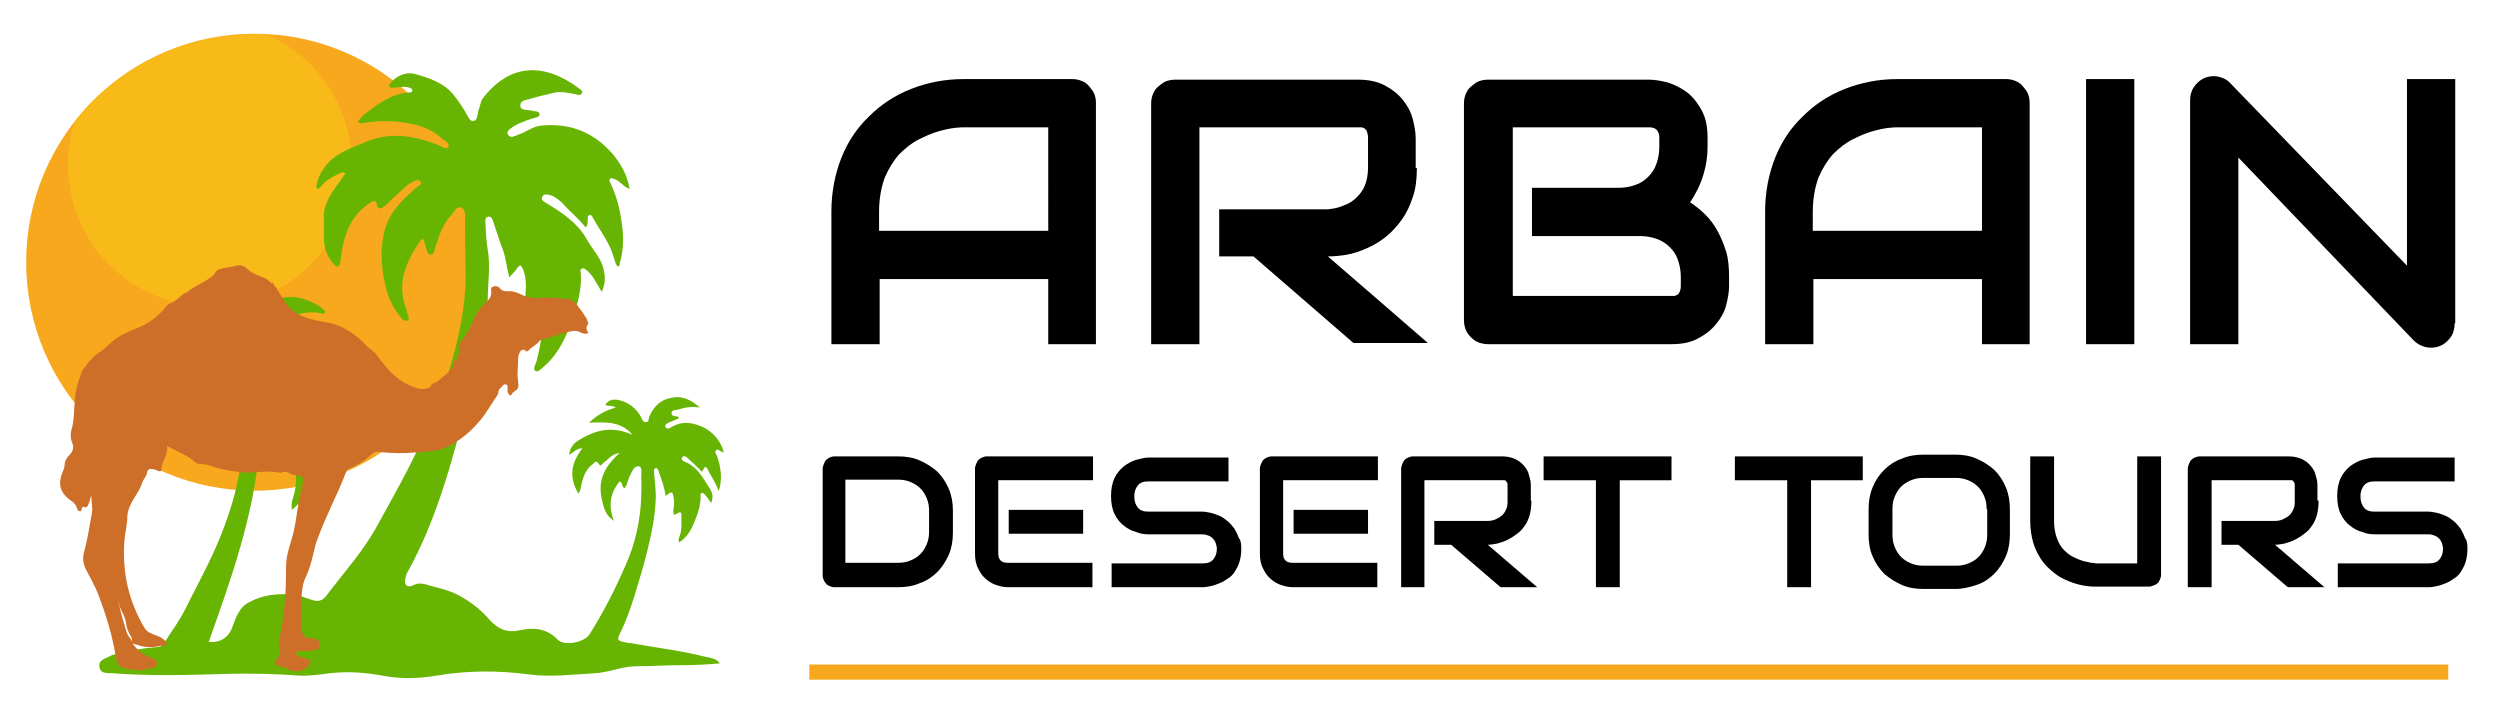
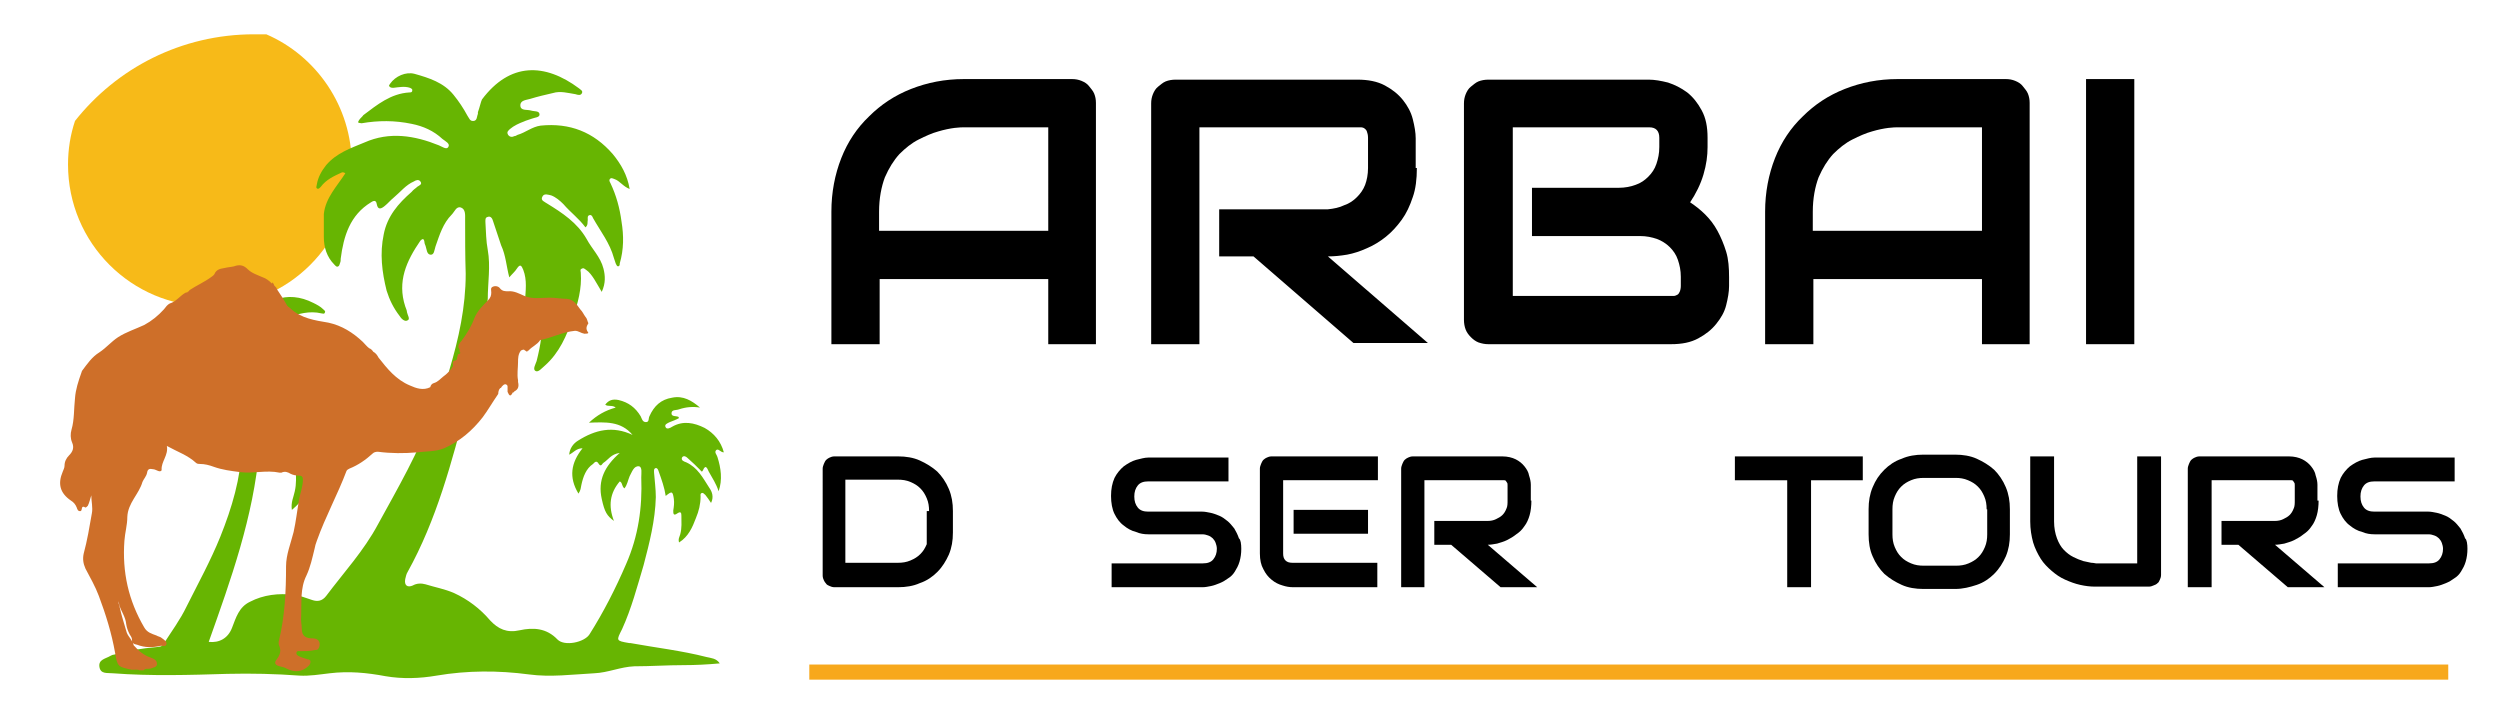
<svg xmlns="http://www.w3.org/2000/svg" version="1.1" id="Layer_1" x="0px" y="0px" viewBox="0 0 430 124" style="enable-background:new 0 0 430 124;" xml:space="preserve">
  <style type="text/css">
	.st0{fill:#F7A81C;}
	.st1{fill:#F7BA18;}
	.st2{fill:#67B502;}
	.st3{fill:#CE6F29;}
</style>
-   <circle class="st0" cx="43.8" cy="45.1" r="39.3" />
  <path class="st1" d="M12.9,20.8c-0.8,2.4-1.2,4.9-1.2,7.5c0,13.5,10.9,24.4,24.4,24.4s24.4-10.9,24.4-24.4c0-10-6.1-18.7-14.7-22.4  c-0.7,0-1.4,0-2.1,0C31.2,5.9,20.1,11.7,12.9,20.8z" />
  <g id="L42z52.tif">
    <g>
      <path class="st2" d="M82.2,19.3c0,0.1,0,0.2,0,0.3c-0.2,0.4-0.1,1.1-0.7,1.2c-0.7,0.1-0.8-0.5-1.1-0.9c-0.7-1.3-1.5-2.5-2.4-3.6    c-1.7-2.1-4.2-2.9-6.7-3.6c-1.5-0.4-3.3,0.4-4.2,1.7c-0.1,0.2-0.3,0.3-0.1,0.5c0.2,0.2,0.4,0.2,0.7,0.2c0.9-0.1,1.9-0.3,2.8,0    c0.2,0.1,0.5,0.2,0.4,0.5c0,0.3-0.3,0.3-0.5,0.3c-3.2,0.2-5.5,2.1-7.9,3.9c-0.2,0.3-0.5,0.5-0.7,0.8c-0.5,0.7,0.1,0.5,0.4,0.6    c2.9-0.5,5.7-0.5,8.6,0.1c2,0.4,3.8,1.2,5.3,2.6c0.5,0.4,1.4,0.8,1,1.4c-0.3,0.5-1.1-0.1-1.6-0.3c-4.2-1.7-8.5-2.4-12.8-0.5    c-2.4,1-4.8,1.8-6.6,3.9c-0.8,1-1.4,2.1-1.6,3.3c0,0.2-0.2,0.5,0,0.7c0.3,0.2,0.5-0.1,0.7-0.3c0.9-1.2,2.2-1.8,3.5-2.4    c0.2-0.1,0.4-0.1,0.7,0.1c-1.4,2.2-3.4,4.2-3.7,7c0,1.3,0,2.6,0,4c0,1.7,0.5,3.4,1.8,4.7c0.2,0.2,0.4,0.5,0.7,0.3    c0.2-0.1,0.2-0.4,0.3-0.6c0.1-0.2,0.1-0.5,0.1-0.7c0.5-3.9,1.6-7.5,5.2-9.7c0.6-0.4,0.9-0.3,1,0.3c0.2,1.1,0.8,0.8,1.4,0.3    c0.5-0.4,1-1,1.5-1.4c1.2-1,2.1-2.2,3.5-2.8c0.3-0.2,0.8-0.4,1.1,0c0.4,0.5-0.2,0.7-0.5,0.9c-0.3,0.3-0.7,0.5-1,0.9    c-2.3,2-4.2,4.2-4.8,7.3c-0.7,3.3-0.3,6.5,0.5,9.7c0.5,1.6,1.2,3,2.2,4.3c0.3,0.5,0.9,1.1,1.4,0.8c0.5-0.2,0-0.9-0.1-1.4    c0-0.3-0.2-0.7-0.3-1c-1.4-4.3,0.2-7.8,2.6-11.3c0.3-0.3,0.6-0.5,0.7,0.2c0,0.2,0.1,0.5,0.2,0.7c0.2,0.6,0.2,1.4,0.8,1.5    c0.7,0.1,0.7-0.8,0.9-1.4c0.7-2,1.3-4,2.8-5.5c0.5-0.5,0.8-1.5,1.6-1.2c0.8,0.3,0.7,1.3,0.7,2c0,3.1,0,6.3,0.1,9.4    c0,5.7-1.2,11.1-2.8,16.5c-0.6,2.6-1.9,4.9-2.8,7.4c-2.5,6.8-6.1,13-9.5,19.2c-2.4,4.5-5.9,8.3-8.9,12.3c-0.7,0.9-1.5,1-2.4,0.7    c-1-0.3-2.1-0.8-3.2-0.9c-2.6-0.3-5.2,0-7.5,1.2c-1.9,0.9-2.4,2.7-3.1,4.5c-0.7,1.8-2.2,2.6-4,2.4c3.8-10.7,7.7-21.5,8.7-33.1    c0.2-1.5,0.1-3-0.1-4.5c-0.2-1-0.2-2.1-0.3-3.1c0-0.3-0.1-0.8,0.3-0.9c0.4-0.1,0.6,0.4,0.7,0.7c0.6,1.7,1.3,3.5,1.6,5.3    c0,0.3-0.1,0.7,0.3,0.9c0.3,0.1,0.5-0.3,0.7-0.5c0.6-0.8,0.8-0.3,1,0.3c0.2,0.6,0.2,1.2,0.2,1.9c0,1,0,2.1,0,3.1    c0.3,0.1,0.6,0,0.8-0.2c0.9-0.9,1.1-0.3,1.1,0.5c0,1.2,0.1,2.4-0.2,3.7c-0.2,1-0.7,1.9-0.5,3.2c3.6-3,4.8-6.9,5.5-11.2    c-0.1-0.5-0.3-1.2,0.2-1.4c0.5-0.2,1,0.4,1.2,0.9c0,0,0,0.1,0,0.1c0.5,0.3,0.5,1.1,1.1,1.4c0.5-0.6,0.2-1.2,0.3-1.8    c-0.3-0.9-0.5-1.7-1-2.5c-1.7-2.3-3.2-4.8-5.9-6.1c-0.1,0-0.2-0.1-0.2-0.1c-0.2-0.2-0.5-0.3-0.3-0.7c0.2-0.4,0.5-0.2,0.9-0.2    c0.7,0.2,1.2,0.7,1.7,1.2c0.8,0.8,1.6,1.7,2.5,2.5c0.5-0.5,0-1.2,0.6-1.3c0.5,0,0.7,0.6,0.9,1c0.9,1.5,1.9,3,2.3,4.7    c0,0.1,0.1,0.3,0.4,0.2c0.7-3.2,0.5-6.3-0.9-9.4c-0.1-0.3-0.5-0.7-0.1-0.9c0.3-0.2,0.7,0.1,1,0.2c0.4,0.2,0.6,0.8,1.2,0.6    c-0.7-1.9-1.5-3.5-2.9-4.8c-0.9-0.9-2.2-1.4-3.3-2c-0.9-0.2-1.7-0.3-2.6-0.5c-1.8-0.3-3.3,0.5-4.9,1.2c-0.4,0.2-0.8,0.3-1-0.1    c-0.2-0.4,0.2-0.7,0.5-0.9c0.7-0.5,1.5-0.7,2.3-1c0.3-0.1,0.8-0.2,0.8-0.6c0-0.4-0.5-0.3-0.8-0.3c-0.1,0-0.2,0-0.3,0    c-0.3-0.2-0.9-0.1-0.9-0.6c0-0.5,0.5-0.6,0.9-0.7c1.9-0.6,3.8-1.2,5.9-0.7c0.2,0,0.5,0.2,0.6-0.2c0.1-0.2-0.1-0.3-0.3-0.5    c-0.5-0.5-1.1-0.8-1.7-1.1c-4.5-2.3-8.9-0.6-10.5,3.9c-0.2,0.5-0.1,1.3-0.7,1.4c-0.7,0-0.9-0.8-1.1-1.3c-1.2-2.5-3.3-3.9-6-4.5    c-1-0.2-1.9,0.3-2.6,0.9c-0.2,0.1-0.2,0.3-0.2,0.5c0.1,0.2,0.3,0.2,0.5,0.2c0.5,0,1,0,1.6,0c0.2,0,0.4,0.2,0.4,0.3    c0,0.3-0.3,0.3-0.5,0.3c-1.9,0.2-3.3,1.2-4.7,2.3c-0.4,0.3-1.1,0.4-1,1.2c2-0.3,4-0.4,6,0c1.6,0.3,3.1,0.9,4.3,2.1    c0.2,0.2,0.4,0.3,0.3,0.6c-0.2,0.3-0.5,0.2-0.7,0.1c-0.7-0.3-1.5-0.5-2.2-0.8c-2.3-0.8-4.5-0.4-6.8,0.2c-1.1,0.5-2.3,1-3.4,1.7    c-1.7,1-2.6,2.6-2.4,4c0.9-0.9,1.7-1.7,3.4-1.9c-1.7,2-3,3.9-2.8,6.3c0.2,1.2-0.1,2.4,0.6,3.6c0.2,0.3,0.3,0.6,0.5,0.9    c0.2,0.2,0.3,0.5,0.6,0.5c0.4-0.1,0.2-0.5,0.3-0.7c0.2-0.8,0.2-1.7,0.5-2.5c0.3-1.9,1.5-3.3,3.1-4.3c0.3-0.2,0.6-0.4,0.8,0.1    c0.3,0.9,0.7,0.5,1.1,0.1c0.9-0.9,1.7-1.9,2.8-2.5c0.3-0.2,0.8-0.5,1-0.1c0.2,0.3-0.2,0.6-0.5,0.8c-2.7,2.1-4.1,4.8-4,8.3    c0.1,2.1,2.2,2.9,3,1.2c0.2-1,0.8-1.8,1.3-2.7c0.2-0.2,0.2-0.7,0.6-0.7c0.5,0,0.3,0.5,0.5,0.9c0.2,0.3,0.2,0.7,0.5,0.9    c0.5-0.7,0.8-1.6,1-2.4c0.3-1.2,1-2.1,1.9-3c0.2-0.2,0.4-0.5,0.7-0.4c0.4,0.1,0.3,0.5,0.4,0.8c0.3,2.8,0.3,5.6,0.1,8.5    c-0.2,5.4-1.7,10.4-3.7,15.4c-1.7,4.2-3.8,8-5.8,12c-1.1,2.3-2.6,4.3-4,6.5c-0.3,0.5-0.7,0.4-1.2,0.5c-2.4,0.2-4.9,0.6-7.3,1.3    c-0.2,0-0.4,0.1-0.6,0.2c-0.8,0.5-2.1,0.6-1.9,1.9c0.2,1.3,1.4,1,2.3,1.1c6.6,0.5,13.2,0.3,19.7,0.1c4.2-0.1,8.3,0,12.4,0.3    c1.7,0.1,3.5-0.2,5.2-0.4c3.3-0.4,6.4-0.1,9.6,0.5c2.9,0.5,5.9,0.4,8.8-0.1c5.3-0.9,10.6-0.9,15.9-0.2c3.7,0.5,7.5,0,11.2-0.2    c2.4-0.1,4.5-1.1,6.9-1.2c2.8,0,5.6-0.2,8.5-0.2c2,0,4-0.1,6.2-0.3c-0.6-0.9-1.5-0.9-2.3-1.1c-4.3-1.1-8.7-1.6-13.1-2.4    c-0.1,0-0.2,0-0.2,0c-2.3-0.4-2.2-0.4-1.2-2.4c1.6-3.5,2.6-7.3,3.7-11c1-3.8,2-7.7,2.1-11.7c0-1.4-0.2-2.8-0.3-4.2    c0-0.3-0.1-0.7,0.3-0.8c0.3,0,0.4,0.3,0.5,0.6c0.5,1.4,1,2.8,1.2,4.2c1.1-0.9,1.2-0.8,1.4,0.5c0.1,0.7,0,1.4-0.1,2    c0,0.5,0,1,0.7,0.5c0.6-0.4,0.7-0.1,0.7,0.4c0,1.1,0.1,2.1-0.2,3.2c-0.1,0.4-0.4,0.8-0.2,1.4c1.6-1,2.3-2.6,2.9-4.2    c0.5-1.2,0.8-2.4,0.8-3.7c0-0.2-0.1-0.5,0.2-0.6c0.3-0.1,0.4,0.2,0.6,0.3c0.3,0.4,0.7,0.9,1,1.4c0.5-1,0.2-1.9-0.3-2.6    c-1.1-1.7-2-3.5-4-4.4c-0.3-0.1-0.9-0.3-0.7-0.8c0.3-0.5,0.8-0.1,1.1,0.2c0.7,0.6,1.3,1.2,2,1.9c0.2,0.2,0.3,0.5,0.5,0.1    c0.5-1.2,0.8-0.2,1,0.2c0.6,1.1,1.3,2.1,1.7,3.4c0.7-2,0.4-4-0.2-5.9c-0.1-0.4-0.6-0.8-0.2-1.2c0.4-0.3,0.7,0.4,1.3,0.4    c-0.5-1.9-1.7-3.3-3.3-4.2c-1.8-0.9-3.7-1.3-5.6-0.2c-0.3,0.2-0.9,0.5-1.1,0.1c-0.3-0.5,0.3-0.7,0.7-0.9c0.5-0.2,1.1-0.4,1.6-0.7    c-0.1-0.1-0.1-0.2-0.1-0.2c-0.4-0.2-1.2,0-1.2-0.6c0-0.7,0.8-0.5,1.3-0.7c1.2-0.4,2.4-0.5,3.6-0.3c-1.4-1.2-2.9-2.1-4.8-1.7    c-1.9,0.3-3.1,1.4-3.9,3.2c-0.2,0.4,0,1-0.6,1c-0.6,0-0.7-0.6-0.9-1c-0.9-1.5-2.1-2.4-3.8-2.8c-1-0.2-1.7,0-2.3,0.8    c0.5,0.4,1.2,0,1.8,0.5c-1.8,0.5-3.2,1.3-4.6,2.6c2.8-0.1,5.5-0.3,7.5,2.1c-3.4-1.6-6.4-0.9-9.4,1c-0.8,0.5-1.4,1.3-1.5,2.4    c0.7-0.3,1.2-1.1,2.3-1.1c-2,2.5-2.4,5-0.7,7.8c0.4-0.6,0.4-1,0.5-1.5c0.3-1.4,0.8-2.8,2-3.6c0.3-0.3,0.6-0.7,1,0    c0.4,0.6,0.6-0.1,0.8-0.2c0.8-0.5,1.3-1.5,2.8-1.7c-2.6,2.3-3.8,4.7-3.1,7.9c0.5,2.3,0.9,2.9,2.1,3.8c-1-2.6-0.7-4.8,1-6.8    c0.5,0.2,0.3,0.8,0.8,1.2c0.5-0.6,0.6-1.4,0.9-2.1c0.4-0.7,0.7-1.8,1.6-1.7c0.6,0.1,0.4,1.2,0.4,1.9c0.2,5.2-0.5,10.1-2.6,14.9    c-1.8,4.2-3.9,8.3-6.3,12.1c-0.9,1.4-4.3,2.1-5.5,0.9c-1.9-2-4.2-2.1-6.5-1.6c-2.2,0.5-3.7-0.2-5.1-1.7c-1.7-2-3.8-3.6-6.2-4.7    c-1.6-0.7-3.3-1-4.9-1.5c-0.7-0.2-1.5-0.2-2.2,0.2c-0.9,0.4-1.5,0-1.3-1.1c0.1-0.4,0.2-0.9,0.4-1.2c5-9,7.6-18.9,10.2-28.8    c1.1-4.3,2.4-8.5,3-12.9c0.2-1.8,0.4-3.6,0.6-5.3c0-2.8,0.5-5.6,0-8.4c-0.3-1.6-0.3-3.1-0.4-4.7c0-0.4-0.1-0.9,0.4-1    c0.5-0.2,0.8,0.3,0.9,0.7c0.5,1.4,0.9,2.8,1.4,4.2c0.8,1.7,0.9,3.6,1.4,5.5c0.5-0.6,1-1,1.3-1.5c0.6-0.9,0.8-0.5,1.1,0.2    c0.7,1.8,0.4,3.6,0.3,5.4c0,0.7-0.5,1.6,0.1,2c0.5,0.4,1.2-0.3,1.7-0.7c0.8-0.5,0.8,0.1,0.9,0.7c0.5,2.8,0,5.5-0.7,8.3    c-0.2,0.6-0.7,1.4-0.2,1.7c0.5,0.3,1.1-0.5,1.6-0.9c2.5-2.2,3.8-5.2,4.8-8.2c0.9-2.5,1.6-5.1,1.4-7.8c0-0.2-0.2-0.6,0.2-0.7    c0.3-0.2,0.5,0.1,0.7,0.2c0.6,0.4,1,1,1.4,1.6c0.4,0.7,0.8,1.3,1.3,2.2c0.7-1.5,0.6-2.8,0.3-4c-0.5-2-2-3.4-2.9-5.1    c-1.6-2.8-4.2-4.5-6.8-6.1c-0.4-0.3-1.2-0.5-0.8-1.2c0.3-0.6,1-0.3,1.5-0.2c0.8,0.3,1.5,0.9,2.1,1.5c1.2,1.4,2.7,2.5,3.8,4    c0.5-0.4,0.3-0.9,0.4-1.3c0-0.3-0.1-0.7,0.3-0.8c0.3-0.1,0.5,0.2,0.6,0.5c1.3,2.3,2.9,4.3,3.6,6.9c0.1,0.3,0.2,0.6,0.3,0.9    c0.1,0.2,0.2,0.5,0.4,0.5c0.3,0,0.3-0.3,0.3-0.5c0.7-2.4,0.7-4.8,0.3-7.2c-0.3-2.3-0.9-4.5-1.9-6.6c-0.1-0.2-0.3-0.5-0.1-0.7    c0.2-0.3,0.5-0.1,0.8,0c0.9,0.3,1.5,1.3,2.6,1.7c-0.4-2.4-1.5-4.3-2.9-6c-3.3-3.8-7.4-5.4-12.4-4.9c-1.5,0.2-2.6,1.2-4,1.6    c-0.2,0.1-0.3,0.2-0.5,0.2c-0.4,0.2-0.8,0.2-1.1-0.2c-0.3-0.5,0-0.7,0.3-1c0.7-0.6,1.6-1,2.4-1.3c0.4-0.2,0.9-0.3,1.4-0.5    c0.5-0.2,1.3-0.2,1.3-0.7c0-0.7-0.9-0.5-1.5-0.7c-0.7-0.2-1.8,0.1-1.8-0.9c0-0.9,1.1-0.9,1.7-1.1c1.3-0.4,2.6-0.7,3.9-1    c1.3-0.4,2.6,0,3.9,0.2c0.3,0.1,0.9,0.3,1.1-0.2c0.2-0.4-0.3-0.6-0.5-0.8c-5.9-4.4-11.9-4.5-16.7,1.9    C82.7,17.5,82.5,18.5,82.2,19.3z" />
      <path class="st2" d="M41.4,76.9c0.2-2.8,0.2-5.6-0.1-8.5c0-0.3,0-0.7-0.4-0.8c-0.3-0.1-0.5,0.2-0.7,0.4c-0.8,0.9-1.5,1.8-1.9,3    c-0.3,0.8-0.5,1.7-1,2.4c-0.4-0.2-0.3-0.6-0.5-0.9c-0.2-0.3,0-0.8-0.5-0.9c-0.4,0-0.5,0.4-0.6,0.7c-0.5,0.9-1.1,1.7-1.3,2.7    C36.6,75.8,39,76.2,41.4,76.9z" />
      <path class="st2" d="M31.4,73.8c-0.1-3.5,1.3-6.1,4-8.3c0.3-0.2,0.7-0.5,0.5-0.8c-0.3-0.4-0.7-0.1-1,0.1c-1.1,0.7-1.9,1.7-2.8,2.5    c-0.4,0.4-0.8,0.8-1.1-0.1c-0.2-0.5-0.5-0.3-0.8-0.1c-1.6,1.1-2.8,2.4-3.1,4.3C28.4,72.3,29.9,73.1,31.4,73.8z" />
      <path class="st2" d="M44.4,77.1c1.5,0,2.9,0,4.5,0c0.1-0.6,0-1.3-0.2-1.9c-0.2-0.6-0.4-1-1-0.3c-0.2,0.2-0.4,0.6-0.7,0.5    c-0.4-0.1-0.2-0.5-0.3-0.9c-0.3-1.8-1-3.6-1.6-5.3c-0.1-0.3-0.2-0.8-0.7-0.7c-0.5,0.1-0.3,0.5-0.3,0.9c0.1,1,0.1,2.1,0.3,3.1    C44.5,74.1,44.6,75.6,44.4,77.1z" />
      <path class="st2" d="M55.6,76.3c0.5-0.1,1-0.2,1.4-0.3c0,0,0-0.1,0-0.1c-0.2-0.5-0.7-1.1-1.2-0.9C55.4,75.1,55.6,75.8,55.6,76.3z" />
    </g>
  </g>
  <path class="st3" d="M100.7,54.5c-0.3-0.4-0.5-0.9-0.9-1.3c-0.6-0.8-1.1-1.7-2.3-1.8c-1,0-1.9-0.2-2.9-0.2c-1.5,0-3,0.3-4.4-0.3  c-0.9-0.4-1.8-0.9-2.8-0.8c-0.5,0-1,0-1.4-0.5c-0.2-0.3-0.7-0.5-1.2-0.3c-0.5,0.2-0.3,0.6-0.3,1c0,0.5-0.1,0.9-0.6,1.4  c-0.9,0.9-1.8,1.8-2.3,3c-0.5,1.4-1.3,2.7-2.2,3.9c-0.3,0.4-0.7,0.7-0.5,1.3c0.3,0.2,0,0.6,0.3,0.8c0,0-0.1,0.1-0.2,0.2  c0,0-0.1,0-0.2,0c-0.1,0.3-0.2,0.6-0.2,0.9l0,0l0,0c-0.1,0.1-0.2,0.2-0.2,0.2l0,0c-0.8,0-0.4,0.7-0.5,1c-0.4,0.7-1,1.3-1.7,1.8l0,0  c-0.5,0.4-0.9,0.9-1.6,1.1c-0.3,0.1-0.5,0.3-0.6,0.7c-1.2,0.6-2.4,0.2-3.5-0.3c-2.4-1-3.9-2.9-5.4-4.8c-0.2-0.4-0.5-0.8-0.9-1  c-0.2-0.3-0.4-0.5-0.7-0.6c-0.4-0.3-0.7-0.7-1.1-1.1c-1.7-1.6-3.6-2.8-5.9-3.3c-2.3-0.4-4.7-0.7-6.6-2.5c-0.2-0.2-0.5-0.3-0.6-0.6  c-0.5-0.9-1.1-1.8-1.7-2.7c0-0.3-0.5-0.5-0.5-0.8c-0.1-0.2-0.2-0.3-0.3-0.3c0,0,0,0.1,0,0.2c0,0,0,0,0,0c-0.5-0.5-1-0.9-1.6-1.1  c-0.9-0.4-1.9-0.7-2.6-1.4c-0.6-0.6-1.2-0.8-2-0.6c-0.5,0.2-1,0.2-1.5,0.3c-0.7,0.2-1.6,0.1-2.1,0.9c-0.1,0.3-0.3,0.5-0.6,0.7  c-1.2,0.9-2.6,1.5-3.8,2.3c0,0-0.1,0.1-0.1,0.2c-0.2,0-0.2,0.1-0.3,0.2c0,0-0.1,0-0.2,0c-1,0.5-1.7,1.6-2.8,1.9  c-0.4,0.2-0.7,0.6-1,1c-1,1.1-2.1,2-3.4,2.7c-1.5,0.7-3.1,1.2-4.5,2.1c-1.2,0.8-2,1.8-3.2,2.6c-1.3,0.8-2.1,2-3,3.2  c0,0.1-0.1,0.2-0.1,0.3c-0.5,1.4-1,2.9-1.1,4.4c-0.2,1.8-0.1,3.7-0.6,5.4c-0.2,0.7-0.2,1.5,0.1,2.2c0.4,0.9,0.1,1.6-0.5,2.2  c-0.5,0.5-0.8,1.1-0.8,1.8c0,0.4-0.2,0.7-0.3,1c-0.9,2.1-0.5,3.7,1.4,5c0.5,0.3,0.8,0.7,1,1.2c0.1,0.3,0.2,0.7,0.7,0.6  c0.3-0.2,0-1.1,0.8-0.6c0.1,0,0.3-0.2,0.4-0.3c0.3-0.6,0.4-1.2,0.6-1.8c0,1,0.3,2.1,0.1,3.1c-0.4,2.3-0.8,4.7-1.4,6.9  c-0.2,0.9-0.1,1.7,0.3,2.6c0.8,1.5,1.7,3.1,2.3,4.7c1.2,3.2,2.2,6.4,2.8,9.8c0.4,2.4,0.5,2.4,2.9,2.9c0.1,0,0.2,0,0.3,0  c0.3,0,0.7-0.1,1,0.1c0.2,0,0.5,0,0.7,0c0.3-0.4,0.8-0.2,1.2-0.3c0.4-0.2,1.1-0.2,1.1-0.8c0-0.6-0.5-0.9-1.1-1.1  c-1.2-0.4-2.1-1.2-2.9-2.1c-0.2-0.9-0.9-1.4-1.2-2.2c-0.4-1.4-0.9-2.9-1.2-4.3c-0.1-0.4-0.2-0.8-0.3-1.1c0.1,0.2,0.2,0.4,0.2,0.6  c0.3,1.1,1.1,2.1,1.2,3.3c0.1,0.7,0.3,1.2,0.6,1.8c0.2,0.3,0.4,0.6,0.4,0.9c0,0.6,0.3,0.8,0.9,0.9c1.3,0.5,2.6,0.5,3.9,0.2  c0.4-0.1,0.9,0.2,1.1-0.2c0.2-0.5-0.3-0.8-0.7-1.1c-0.3-0.3-0.7-0.3-1-0.5c-0.8-0.3-1.6-0.5-2.1-1.4c-2.7-4.6-3.8-9.5-3.4-14.9  c0.1-1.4,0.5-2.7,0.5-4.1c0.1-2.4,2-3.9,2.6-6c0.2-0.5,0.7-1,0.8-1.6c0.1-0.7,0.5-0.7,1-0.6c0.3,0,0.6,0.2,0.9,0.3  c0.2,0.1,0.6,0.1,0.6-0.2c-0.1-1.4,1.2-2.5,0.9-4.1c1.8,1,3.6,1.6,5,2.9c0.2,0.2,0.5,0.2,0.7,0.2c0.8,0,1.6,0.2,2.4,0.5  c1.4,0.5,2.9,0.7,4.5,0.9c2.3,0.3,4.5-0.4,6.8,0.1c0.1,0,0.2,0,0.3,0c0.6-0.3,1.1-0.1,1.6,0.2c0.4,0.2,0.9,0.3,1.4,0.3  c0.5,0,0.7,0.2,0.7,0.7c0,1.2-0.5,2.4-0.7,3.6c-0.3,1.8-0.5,3.6-0.9,5.4c-0.5,2-1.3,3.9-1.3,5.9c0,4.3-0.2,8.5-1.2,12.7  c-0.1,0.3-0.1,0.7,0,0.9c0.4,0.9,0.2,1.6-0.4,2.4c-0.5,0.6-0.3,1,0.5,1.2c0.4,0.1,0.9,0.2,1.2,0.4c1.4,0.7,2.7,0.6,3.8-0.5  c0.2-0.2,0.3-0.4,0.3-0.7c0-0.3-0.3-0.4-0.5-0.4c-0.5-0.2-1.1-0.3-1.6-0.6c-0.2-0.1-0.4-0.3-0.3-0.6c0.1-0.3,0.4-0.2,0.6-0.2  c0.9,0,1.7,0,2.6-0.2c0.3,0,0.5,0,0.7-0.5c0.3-0.9-0.2-1.5-1.1-1.5c-1.1,0-1.9-0.3-1.9-1.7c0-0.7-0.2-1.4-0.1-2.1  c0.1-2.4-0.2-4.8,0.9-7c0.7-1.5,1-3,1.4-4.6c0.1-0.5,0.2-0.9,0.4-1.4C56,88.8,58.1,85,59.6,81c0.1-0.2,0.3-0.3,0.5-0.4  c1.5-0.6,2.8-1.5,4-2.6c0.2-0.2,0.5-0.3,0.9-0.3c2.3,0.3,4.5,0.3,6.8,0.1c1.6-0.2,3.1-0.1,4.6-0.7c2.7-1.2,4.8-3,6.6-5.3  c0.9-1.2,1.7-2.6,2.6-3.9c0.1-0.1,0.1-0.2,0.1-0.2c0-0.3,0.1-0.7,0.3-0.9c0,0,0.1-0.1,0.2-0.1c0-0.1,0.1-0.2,0.2-0.3  c0,0,0.1-0.1,0.1-0.1c0.2-0.2,0.3-0.2,0.5-0.2c0.2,0.1,0.3,0.2,0.3,0.4c0,0,0,0.1,0,0.1c0,0,0,0.1,0,0.2c0,0.1,0,0.2,0,0.3  c0,0.1,0,0.2,0,0.3c0.3,0.7,0.5,0.9,0.9,0.1c0.1,0,0.2,0,0.2-0.1c0,0,0.1-0.1,0.1-0.1c0.6-0.3,0.8-0.8,0.6-1.6c0-0.1,0-0.2,0-0.3  c-0.2-1,0-2.1,0-3.1c0-0.6,0-1.4,0.5-2c0.2-0.1,0.5-0.3,0.7,0c0.2,0,0.3,0.4,0.5,0c0,0,0.1,0,0.1,0c0.6-0.7,1.5-1,2-1.8  c2-0.4,3.9-1.4,6-1.6c0.6,0,1,0.4,1.6,0.5c0.3,0,0.9,0,0.6-0.3c-0.4-0.6-0.2-1,0.1-1.5C101,55.2,101,54.8,100.7,54.5z" />
  <rect x="139.2" y="114.3" class="st0" width="281.9" height="2.6" />
  <g>
    <path d="M188.6,59.2h-8.3V48h-29v11.2h-8.3V36.4c0-3.3,0.6-6.4,1.7-9.2s2.7-5.2,4.8-7.2c2-2,4.4-3.6,7.2-4.7   c2.8-1.1,5.8-1.7,9.1-1.7h18.6c0.6,0,1.1,0.1,1.6,0.3c0.5,0.2,1,0.5,1.3,0.9s0.7,0.8,0.9,1.3c0.2,0.5,0.3,1,0.3,1.6V59.2z    M151.3,39.7h29V21.9h-14.5c-0.3,0-0.8,0-1.6,0.1s-1.8,0.3-2.8,0.6c-1.1,0.3-2.2,0.8-3.4,1.4c-1.2,0.6-2.3,1.5-3.3,2.5   c-1,1.1-1.8,2.4-2.5,4c-0.6,1.6-1,3.6-1,5.9V39.7z" />
    <path d="M243.7,28.9c0,1.9-0.2,3.6-0.7,5c-0.5,1.5-1.1,2.8-1.9,3.9c-0.8,1.1-1.7,2.1-2.7,2.9c-1,0.8-2.1,1.5-3.3,2   c-1.1,0.5-2.3,0.9-3.4,1.1c-1.2,0.2-2.2,0.3-3.3,0.3l17.2,14.9h-12.8l-17.2-14.9h-5.9V36h18.7c1-0.1,2-0.3,2.8-0.7   c0.9-0.3,1.6-0.8,2.2-1.4s1.1-1.3,1.4-2.1c0.3-0.8,0.5-1.8,0.5-2.9v-5.2c0-0.5-0.1-0.8-0.2-1.1s-0.3-0.4-0.4-0.5s-0.4-0.2-0.6-0.2   c-0.2,0-0.4,0-0.6,0h-27.2v37.3h-8.3V17.8c0-0.6,0.1-1.1,0.3-1.6c0.2-0.5,0.5-1,0.9-1.3s0.8-0.7,1.3-0.9c0.5-0.2,1.1-0.3,1.7-0.3   h31.3c1.8,0,3.4,0.3,4.7,1c1.3,0.7,2.3,1.5,3.1,2.5c0.8,1,1.4,2.1,1.7,3.3c0.3,1.2,0.5,2.3,0.5,3.3V28.9z" />
    <path d="M297.4,49.2c0,1-0.2,2.1-0.5,3.3c-0.3,1.2-0.9,2.2-1.7,3.2c-0.8,1-1.8,1.8-3.1,2.5c-1.3,0.7-2.8,1-4.7,1H256   c-0.6,0-1.1-0.1-1.7-0.3c-0.5-0.2-0.9-0.5-1.3-0.9c-0.4-0.4-0.7-0.8-0.9-1.3c-0.2-0.5-0.3-1.1-0.3-1.7V17.8c0-0.6,0.1-1.1,0.3-1.6   c0.2-0.5,0.5-1,0.9-1.3s0.8-0.7,1.3-0.9c0.5-0.2,1.1-0.3,1.7-0.3h27.6c1,0,2.1,0.2,3.3,0.5c1.2,0.4,2.2,0.9,3.3,1.7   c1,0.8,1.8,1.8,2.5,3.1c0.7,1.3,1,2.8,1,4.7v1.6c0,1.5-0.2,3-0.7,4.7c-0.5,1.7-1.3,3.3-2.3,4.8c0.9,0.6,1.8,1.3,2.6,2.1   c0.8,0.8,1.5,1.7,2.1,2.8c0.6,1.1,1.1,2.3,1.5,3.6c0.4,1.3,0.5,2.8,0.5,4.4V49.2z M289.1,47.6c0-1.1-0.2-2-0.5-2.9   c-0.3-0.9-0.8-1.6-1.4-2.2c-0.6-0.6-1.4-1.1-2.2-1.4c-0.9-0.3-1.8-0.5-2.9-0.5h-18.6v-8.3h14.9c1.1,0,2.1-0.2,2.9-0.5   c0.9-0.3,1.6-0.8,2.2-1.4c0.6-0.6,1.1-1.3,1.4-2.2c0.3-0.9,0.5-1.8,0.5-2.9v-1.6c0-1.2-0.6-1.8-1.7-1.8h-23.5v29h27.2   c0.1,0,0.3,0,0.5,0c0.2,0,0.4-0.1,0.6-0.2c0.2-0.1,0.3-0.3,0.4-0.5s0.2-0.6,0.2-1V47.6z" />
    <path d="M349.2,59.2h-8.3V48h-29v11.2h-8.3V36.4c0-3.3,0.6-6.4,1.7-9.2s2.7-5.2,4.8-7.2c2-2,4.4-3.6,7.2-4.7   c2.8-1.1,5.8-1.7,9.1-1.7H345c0.6,0,1.1,0.1,1.6,0.3c0.5,0.2,1,0.5,1.3,0.9s0.7,0.8,0.9,1.3c0.2,0.5,0.3,1,0.3,1.6V59.2z    M311.9,39.7h29V21.9h-14.5c-0.3,0-0.8,0-1.6,0.1s-1.8,0.3-2.8,0.6c-1.1,0.3-2.2,0.8-3.4,1.4c-1.2,0.6-2.3,1.5-3.3,2.5   c-1,1.1-1.8,2.4-2.5,4c-0.6,1.6-1,3.6-1,5.9V39.7z" />
    <path d="M367.1,59.2h-8.3V13.6h8.3V59.2z" />
-     <path d="M422.2,55.6c0,0.6-0.1,1.1-0.3,1.7c-0.2,0.5-0.5,0.9-0.9,1.3c-0.4,0.4-0.8,0.7-1.3,0.9c-0.5,0.2-1,0.3-1.6,0.3   c-0.5,0-1-0.1-1.5-0.3c-0.5-0.2-1-0.5-1.4-0.9L385,27.1v32.1h-8.3v-42c0-0.8,0.2-1.6,0.7-2.3c0.5-0.7,1.1-1.2,1.8-1.5   c0.8-0.3,1.6-0.4,2.4-0.2c0.8,0.2,1.5,0.5,2.1,1.2L414,45.7V13.6h8.3V55.6z" />
  </g>
  <g>
-     <path d="M163.9,91.6c0,1.4-0.2,2.6-0.7,3.8c-0.5,1.1-1.1,2.1-2,3c-0.8,0.8-1.8,1.5-3,1.9c-1.1,0.5-2.4,0.7-3.7,0.7h-11   c-0.3,0-0.6-0.1-0.8-0.2c-0.2-0.1-0.5-0.2-0.6-0.4c-0.2-0.2-0.3-0.4-0.4-0.6c-0.1-0.2-0.2-0.5-0.2-0.8V80.6c0-0.3,0.1-0.5,0.2-0.8   c0.1-0.2,0.2-0.5,0.4-0.7c0.2-0.2,0.4-0.3,0.6-0.4c0.2-0.1,0.5-0.2,0.8-0.2h11c1.3,0,2.6,0.2,3.7,0.7c1.1,0.5,2.1,1.1,3,1.9   c0.8,0.8,1.5,1.8,2,3c0.5,1.2,0.7,2.4,0.7,3.8V91.6z M159.8,87.9c0-0.8-0.1-1.5-0.4-2.2c-0.3-0.7-0.6-1.2-1.1-1.7   c-0.5-0.5-1-0.8-1.7-1.1c-0.7-0.3-1.4-0.4-2.2-0.4h-9v14.3h9c0.8,0,1.5-0.1,2.2-0.4c0.7-0.3,1.2-0.6,1.7-1.1c0.5-0.5,0.8-1,1.1-1.7   c0.3-0.7,0.4-1.4,0.4-2.2V87.9z" />
-     <path d="M188.1,101h-14.7c-0.6,0-1.2-0.1-1.8-0.3c-0.7-0.2-1.3-0.5-1.9-1c-0.6-0.5-1-1-1.4-1.8c-0.4-0.7-0.6-1.6-0.6-2.7V80.6   c0-0.3,0.1-0.5,0.2-0.8c0.1-0.2,0.2-0.5,0.4-0.7c0.2-0.2,0.4-0.3,0.6-0.4c0.2-0.1,0.5-0.2,0.8-0.2h18.3v4.1h-16.3v12.6   c0,0.5,0.1,0.9,0.4,1.2s0.7,0.4,1.2,0.4h14.6V101z M186.3,91.8h-12.8v-4.1h12.8V91.8z" />
+     <path d="M163.9,91.6c0,1.4-0.2,2.6-0.7,3.8c-0.5,1.1-1.1,2.1-2,3c-0.8,0.8-1.8,1.5-3,1.9c-1.1,0.5-2.4,0.7-3.7,0.7h-11   c-0.3,0-0.6-0.1-0.8-0.2c-0.2-0.1-0.5-0.2-0.6-0.4c-0.2-0.2-0.3-0.4-0.4-0.6c-0.1-0.2-0.2-0.5-0.2-0.8V80.6c0-0.3,0.1-0.5,0.2-0.8   c0.1-0.2,0.2-0.5,0.4-0.7c0.2-0.2,0.4-0.3,0.6-0.4c0.2-0.1,0.5-0.2,0.8-0.2h11c1.3,0,2.6,0.2,3.7,0.7c1.1,0.5,2.1,1.1,3,1.9   c0.8,0.8,1.5,1.8,2,3c0.5,1.2,0.7,2.4,0.7,3.8V91.6z M159.8,87.9c0-0.8-0.1-1.5-0.4-2.2c-0.3-0.7-0.6-1.2-1.1-1.7   c-0.5-0.5-1-0.8-1.7-1.1c-0.7-0.3-1.4-0.4-2.2-0.4h-9v14.3h9c0.8,0,1.5-0.1,2.2-0.4c0.7-0.3,1.2-0.6,1.7-1.1c0.5-0.5,0.8-1,1.1-1.7   V87.9z" />
    <path d="M213.5,94.4c0,0.8-0.1,1.5-0.3,2.2s-0.5,1.2-0.8,1.7c-0.3,0.5-0.7,0.9-1.2,1.2c-0.4,0.3-0.9,0.6-1.4,0.8   c-0.5,0.2-1,0.4-1.5,0.5c-0.5,0.1-1,0.2-1.4,0.2h-15.7v-4.1h15.7c0.8,0,1.4-0.2,1.8-0.7c0.4-0.5,0.6-1.1,0.6-1.8   c0-0.4-0.1-0.7-0.2-1c-0.1-0.3-0.3-0.6-0.5-0.8c-0.2-0.2-0.5-0.4-0.8-0.5c-0.3-0.1-0.6-0.2-1-0.2h-9.3c-0.7,0-1.4-0.1-2.1-0.4   c-0.8-0.2-1.5-0.6-2.1-1.1c-0.7-0.5-1.2-1.2-1.6-2c-0.4-0.8-0.6-1.9-0.6-3.1s0.2-2.2,0.6-3.1c0.4-0.8,1-1.5,1.6-2   c0.7-0.5,1.4-0.9,2.1-1.1c0.8-0.2,1.5-0.4,2.1-0.4h13.8v4.1h-13.8c-0.8,0-1.4,0.2-1.8,0.7c-0.4,0.5-0.6,1.1-0.6,1.9   c0,0.8,0.2,1.4,0.6,1.9c0.4,0.5,1,0.7,1.8,0.7h9.3h0c0.4,0,0.9,0.1,1.4,0.2c0.5,0.1,1,0.3,1.5,0.5c0.5,0.2,0.9,0.5,1.4,0.9   c0.4,0.3,0.8,0.8,1.2,1.3c0.3,0.5,0.6,1.1,0.8,1.7C213.4,92.8,213.5,93.6,213.5,94.4z" />
    <path d="M237.1,101h-14.7c-0.6,0-1.2-0.1-1.8-0.3c-0.7-0.2-1.3-0.5-1.9-1c-0.6-0.5-1-1-1.4-1.8c-0.4-0.7-0.6-1.6-0.6-2.7V80.6   c0-0.3,0.1-0.5,0.2-0.8c0.1-0.2,0.2-0.5,0.4-0.7c0.2-0.2,0.4-0.3,0.6-0.4c0.2-0.1,0.5-0.2,0.8-0.2h18.3v4.1h-16.3v12.6   c0,0.5,0.1,0.9,0.4,1.2s0.7,0.4,1.2,0.4h14.6V101z M235.3,91.8h-12.8v-4.1h12.8V91.8z" />
    <path d="M263.4,86.1c0,0.9-0.1,1.8-0.3,2.5c-0.2,0.7-0.5,1.4-0.9,1.9c-0.4,0.6-0.8,1-1.4,1.4c-0.5,0.4-1,0.7-1.6,1   c-0.6,0.3-1.1,0.4-1.7,0.6c-0.6,0.1-1.1,0.2-1.6,0.2l8.5,7.3h-6.3l-8.5-7.3h-2.9v-4.1h9.2c0.5,0,1-0.1,1.4-0.3s0.8-0.4,1.1-0.7   c0.3-0.3,0.5-0.6,0.7-1.1c0.2-0.4,0.2-0.9,0.2-1.4v-2.6c0-0.2,0-0.4-0.1-0.5c-0.1-0.1-0.1-0.2-0.2-0.3c-0.1-0.1-0.2-0.1-0.3-0.1   c-0.1,0-0.2,0-0.3,0h-13.4V101H241V80.6c0-0.3,0.1-0.5,0.2-0.8c0.1-0.2,0.2-0.5,0.4-0.7c0.2-0.2,0.4-0.3,0.6-0.4   c0.2-0.1,0.5-0.2,0.8-0.2h15.4c0.9,0,1.7,0.2,2.3,0.5s1.1,0.7,1.5,1.2c0.4,0.5,0.7,1,0.8,1.6c0.2,0.6,0.3,1.1,0.3,1.6V86.1z" />
-     <path d="M287.6,82.6h-9V101h-4.1V82.6h-9v-4.1h22V82.6z" />
    <path d="M320.5,82.6h-9V101h-4.1V82.6h-9v-4.1h22V82.6z" />
    <path d="M345.7,91.9c0,1.4-0.2,2.6-0.7,3.8c-0.5,1.1-1.1,2.1-2,3c-0.8,0.8-1.8,1.5-3,1.9s-2.4,0.7-3.7,0.7h-5.5   c-1.3,0-2.6-0.2-3.7-0.7c-1.1-0.5-2.1-1.1-3-1.9c-0.8-0.8-1.5-1.8-2-3c-0.5-1.1-0.7-2.4-0.7-3.8v-4.3c0-1.4,0.2-2.6,0.7-3.8   c0.5-1.2,1.1-2.1,2-3c0.8-0.8,1.8-1.5,3-1.9c1.1-0.5,2.4-0.7,3.7-0.7h5.5c1.3,0,2.6,0.2,3.7,0.7s2.1,1.1,3,1.9c0.8,0.8,1.5,1.8,2,3   c0.5,1.2,0.7,2.4,0.7,3.8V91.9z M341.7,87.6c0-0.8-0.1-1.5-0.4-2.2c-0.3-0.7-0.6-1.2-1.1-1.7c-0.5-0.5-1-0.8-1.7-1.1   c-0.7-0.3-1.4-0.4-2.1-0.4h-5.5c-0.8,0-1.5,0.1-2.2,0.4c-0.7,0.3-1.2,0.6-1.7,1.1c-0.5,0.5-0.8,1-1.1,1.7c-0.3,0.7-0.4,1.4-0.4,2.2   v4.3c0,0.8,0.1,1.5,0.4,2.2c0.3,0.7,0.6,1.2,1.1,1.7c0.5,0.5,1,0.8,1.7,1.1c0.7,0.3,1.4,0.4,2.2,0.4h5.5c0.8,0,1.5-0.1,2.2-0.4   c0.7-0.3,1.2-0.6,1.7-1.1c0.5-0.5,0.8-1,1.1-1.7c0.3-0.7,0.4-1.4,0.4-2.2V87.6z" />
    <path d="M371.7,98.9c0,0.3-0.1,0.6-0.2,0.8c-0.1,0.2-0.2,0.5-0.4,0.6c-0.2,0.2-0.4,0.3-0.7,0.4c-0.2,0.1-0.5,0.2-0.8,0.2h-9.2   c-0.9,0-1.7-0.1-2.6-0.3c-0.9-0.2-1.7-0.5-2.6-0.9s-1.6-0.9-2.3-1.5c-0.7-0.6-1.4-1.3-1.9-2.1s-1-1.8-1.3-2.8   c-0.3-1.1-0.5-2.3-0.5-3.6V78.5h4.1v11.2c0,1.1,0.2,2.1,0.5,2.9c0.3,0.8,0.7,1.5,1.2,2c0.5,0.5,1,0.9,1.6,1.2   c0.6,0.3,1.1,0.5,1.7,0.7c0.5,0.1,1,0.2,1.4,0.3c0.4,0,0.7,0.1,0.8,0.1h7.1V78.5h4.1V98.9z" />
    <path d="M398.8,86.1c0,0.9-0.1,1.8-0.3,2.5c-0.2,0.7-0.5,1.4-0.9,1.9c-0.4,0.6-0.8,1-1.4,1.4c-0.5,0.4-1,0.7-1.6,1   c-0.6,0.3-1.1,0.4-1.7,0.6c-0.6,0.1-1.1,0.2-1.6,0.2l8.5,7.3h-6.3l-8.5-7.3h-2.9v-4.1h9.2c0.5,0,1-0.1,1.4-0.3s0.8-0.4,1.1-0.7   c0.3-0.3,0.5-0.6,0.7-1.1c0.2-0.4,0.2-0.9,0.2-1.4v-2.6c0-0.2,0-0.4-0.1-0.5c-0.1-0.1-0.1-0.2-0.2-0.3c-0.1-0.1-0.2-0.1-0.3-0.1   c-0.1,0-0.2,0-0.3,0h-13.4V101h-4.1V80.6c0-0.3,0.1-0.5,0.2-0.8c0.1-0.2,0.2-0.5,0.4-0.7c0.2-0.2,0.4-0.3,0.6-0.4   c0.2-0.1,0.5-0.2,0.8-0.2h15.4c0.9,0,1.7,0.2,2.3,0.5s1.1,0.7,1.5,1.2c0.4,0.5,0.7,1,0.8,1.6c0.2,0.6,0.3,1.1,0.3,1.6V86.1z" />
    <path d="M424.4,94.4c0,0.8-0.1,1.5-0.3,2.2s-0.5,1.2-0.8,1.7c-0.3,0.5-0.7,0.9-1.2,1.2c-0.4,0.3-0.9,0.6-1.4,0.8   c-0.5,0.2-1,0.4-1.5,0.5c-0.5,0.1-1,0.2-1.4,0.2h-15.7v-4.1h15.7c0.8,0,1.4-0.2,1.8-0.7c0.4-0.5,0.6-1.1,0.6-1.8   c0-0.4-0.1-0.7-0.2-1c-0.1-0.3-0.3-0.6-0.5-0.8c-0.2-0.2-0.5-0.4-0.8-0.5c-0.3-0.1-0.6-0.2-1-0.2h-9.3c-0.7,0-1.4-0.1-2.1-0.4   c-0.8-0.2-1.5-0.6-2.1-1.1c-0.7-0.5-1.2-1.2-1.6-2c-0.4-0.8-0.6-1.9-0.6-3.1s0.2-2.2,0.6-3.1c0.4-0.8,1-1.5,1.6-2   c0.7-0.5,1.4-0.9,2.1-1.1c0.8-0.2,1.5-0.4,2.1-0.4h13.8v4.1h-13.8c-0.8,0-1.4,0.2-1.8,0.7c-0.4,0.5-0.6,1.1-0.6,1.9   c0,0.8,0.2,1.4,0.6,1.9c0.4,0.5,1,0.7,1.8,0.7h9.3h0c0.4,0,0.9,0.1,1.4,0.2c0.5,0.1,1,0.3,1.5,0.5c0.5,0.2,0.9,0.5,1.4,0.9   c0.4,0.3,0.8,0.8,1.2,1.3c0.3,0.5,0.6,1.1,0.8,1.7C424.3,92.8,424.4,93.6,424.4,94.4z" />
  </g>
</svg>